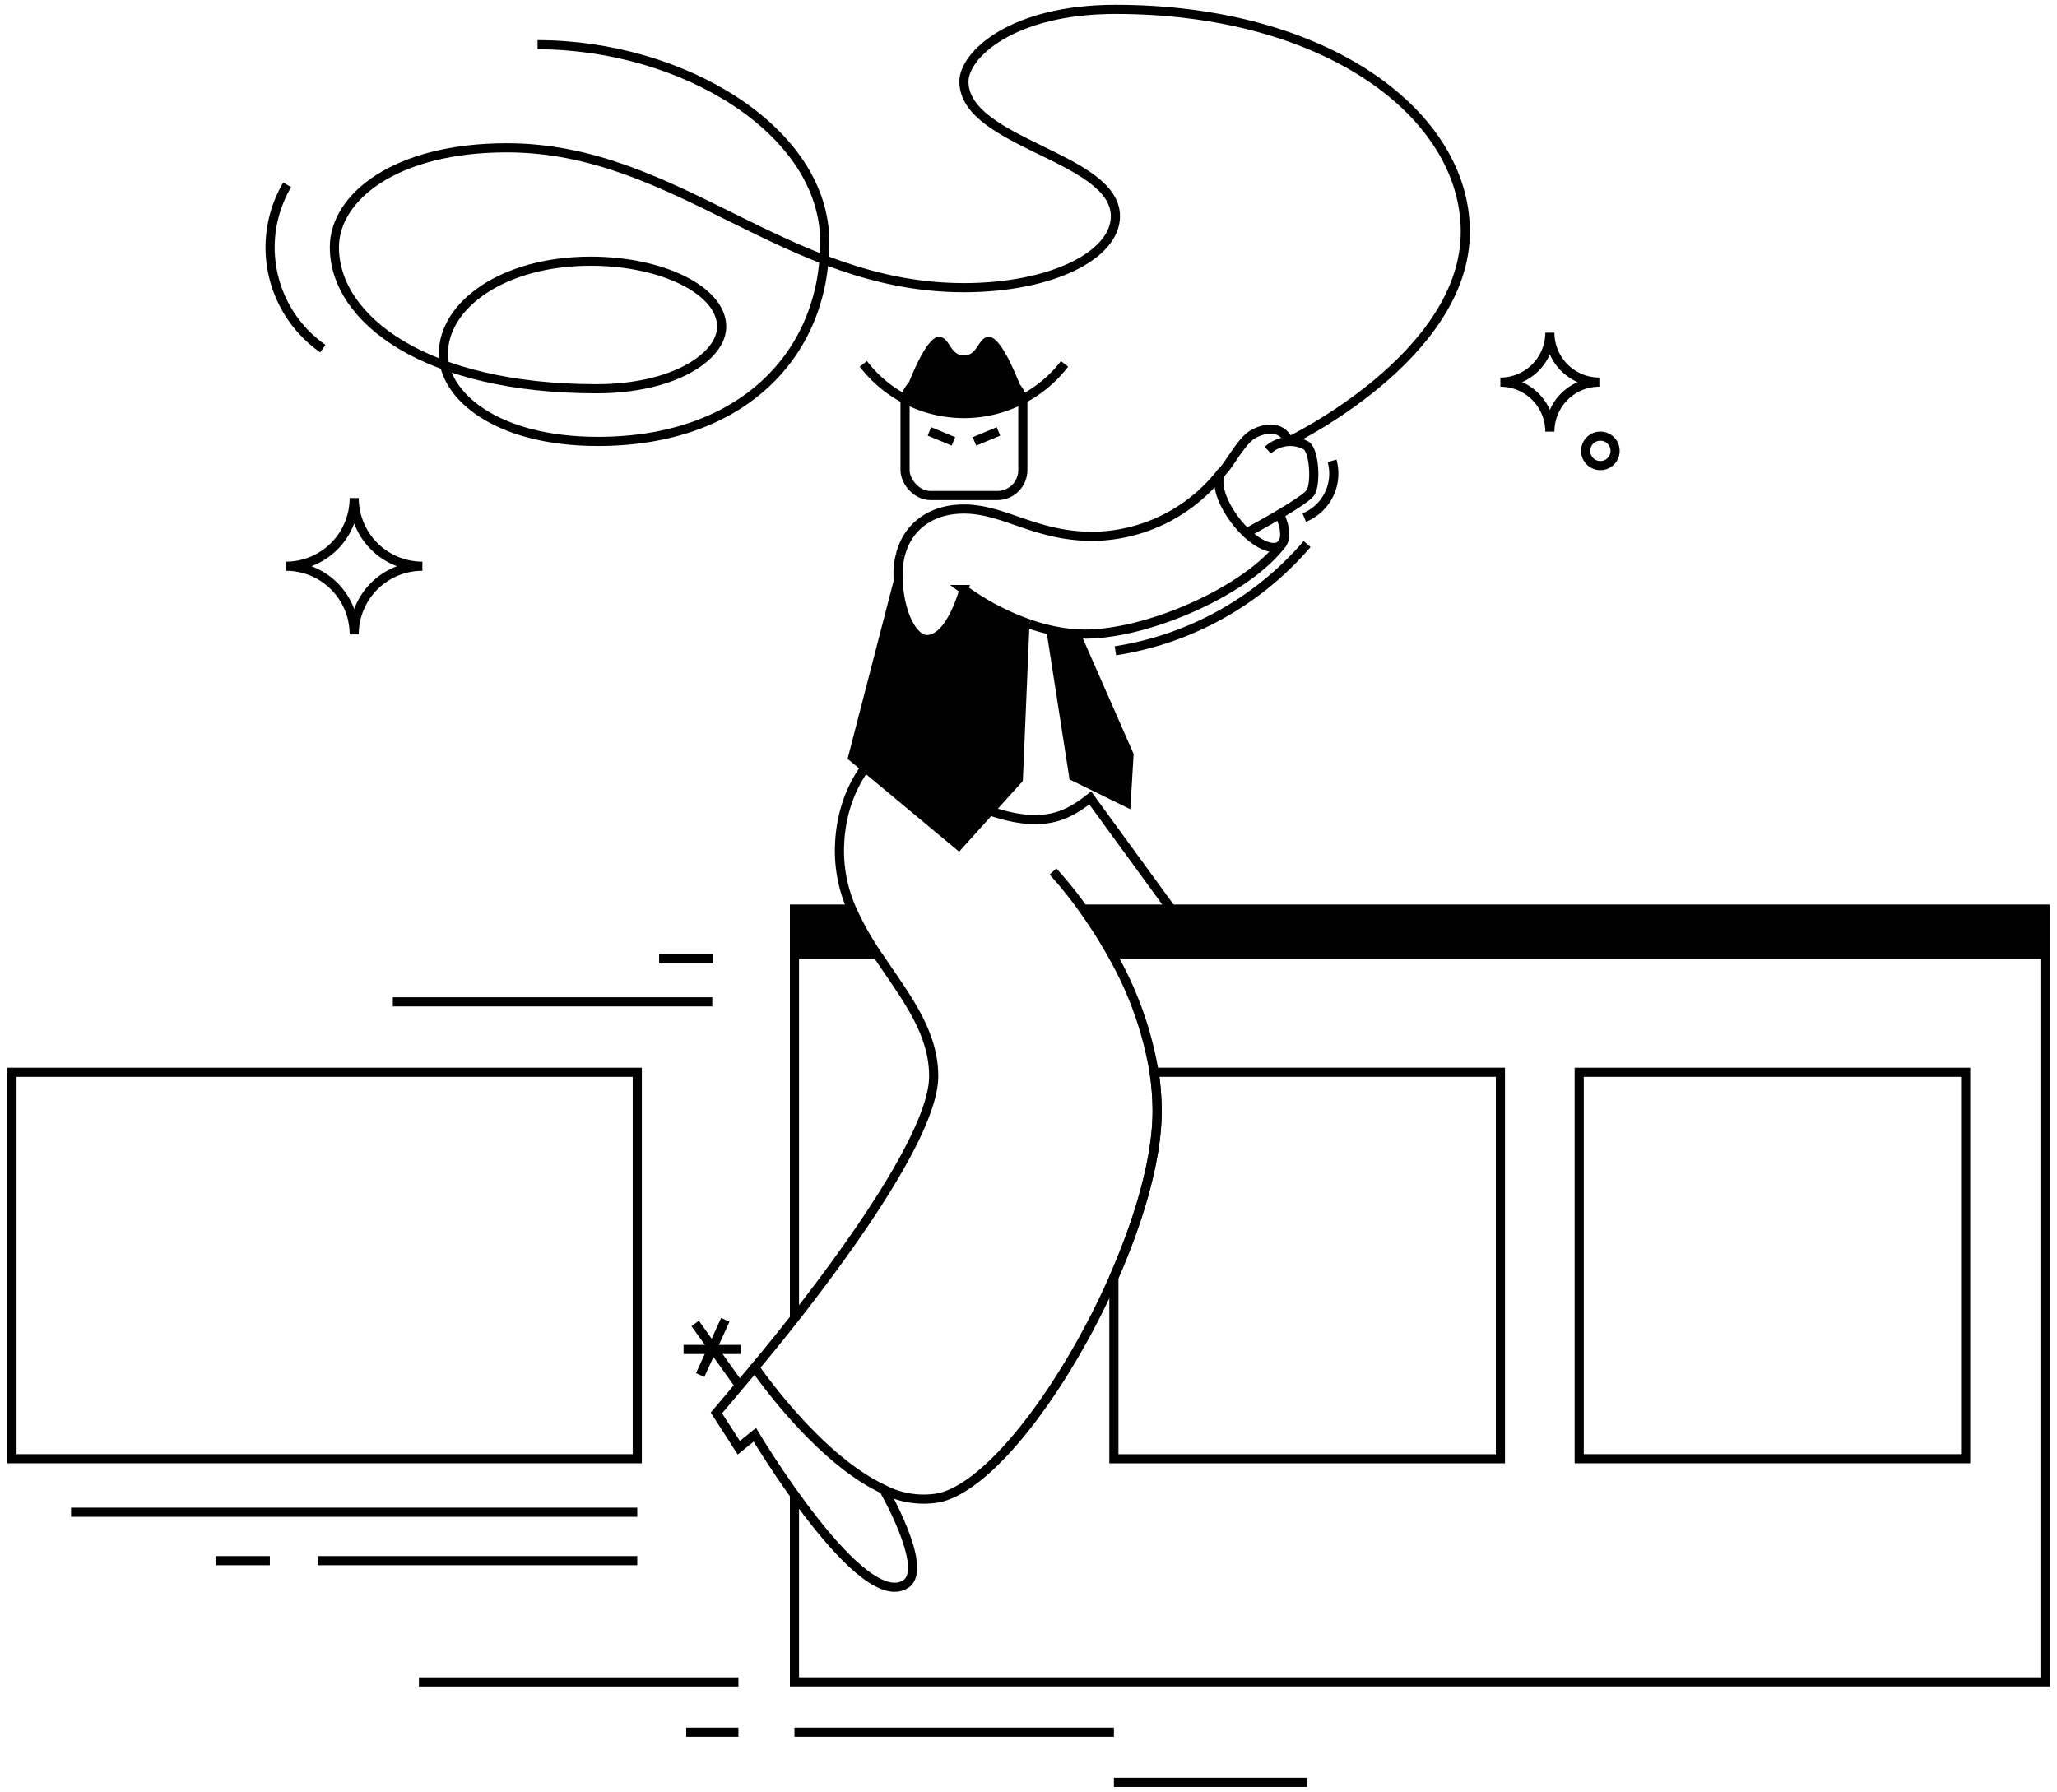
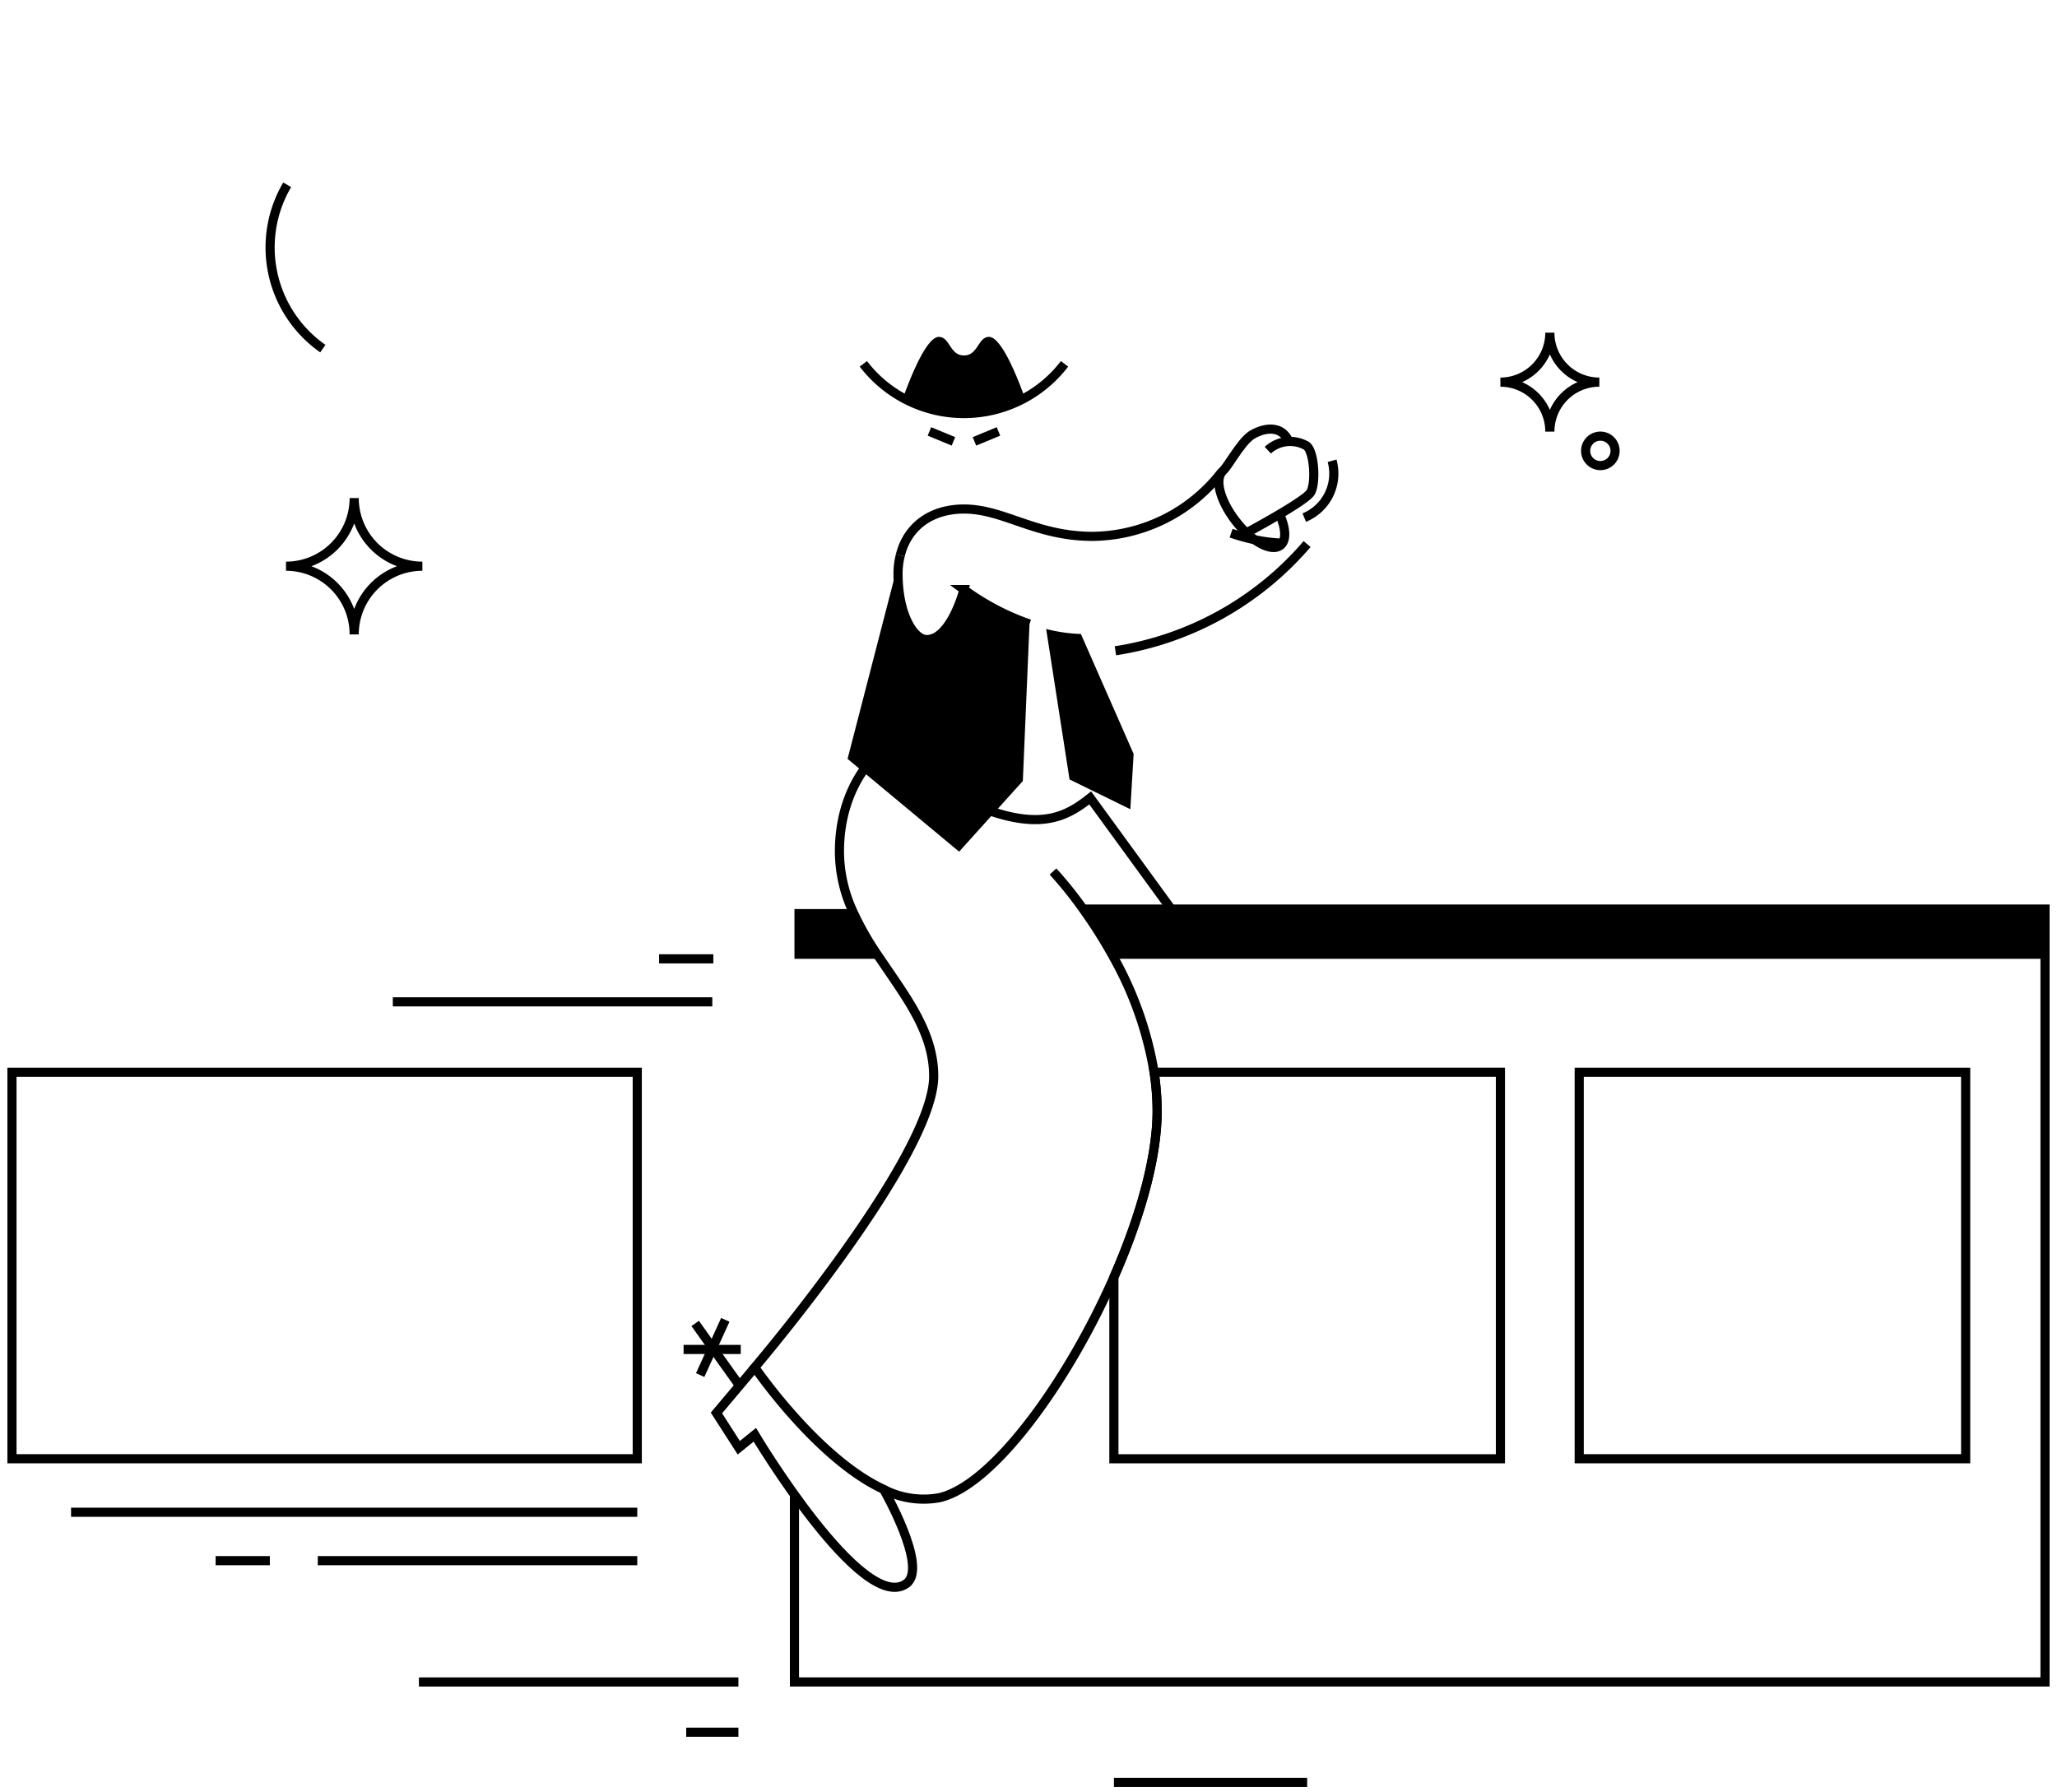
<svg xmlns="http://www.w3.org/2000/svg" id="Layer_1" data-name="Layer 1" width="225" height="196" viewBox="0 0 225 196">
  <path fill="none" stroke="currentColor" stroke-miterlimit="10" d="M164.116,41.8a5.412,5.412,0,0,1,5.412,5.412,5.413,5.413,0,0,1,5.413-5.412,5.414,5.414,0,0,1-5.413-5.413,5.413,5.413,0,0,1-5.412,5.413" />
  <path fill="none" stroke="currentColor" stroke-miterlimit="10" d="M46.2,61.936a7.456,7.456,0,0,1-7.457-7.457,7.457,7.457,0,0,1-7.458,7.457,7.458,7.458,0,0,1,7.458,7.458A7.457,7.457,0,0,1,46.2,61.936" />
  <circle fill="none" stroke="currentColor" stroke-miterlimit="10" cx="175.052" cy="49.318" r="1.611" />
  <rect fill="none" stroke="currentColor" stroke-miterlimit="10" x="1.309" y="117.294" width="68.396" height="42.272" />
-   <polyline fill="none" stroke="currentColor" stroke-miterlimit="10" points="86.9 144.22 86.9 99.44 93.17 99.44" />
  <polyline fill="none" stroke="currentColor" stroke-miterlimit="10" points="118.48 99.44 128.11 99.44 223.69 99.44 223.69 183.98 86.9 183.98 86.9 163.51" />
  <path fill="none" stroke="currentColor" stroke-miterlimit="10" d="M164.12,117.29v42.28H121.84V139.71c2.84-6.46,4.73-13.06,4.73-18.16a28.474,28.474,0,0,0-.33-4.26Z" />
  <rect fill="none" stroke="currentColor" stroke-miterlimit="10" x="172.738" y="117.294" width="42.272" height="42.272" />
-   <line fill="none" stroke="currentColor" stroke-miterlimit="10" x1="86.899" y1="189.48" x2="121.844" y2="189.48" />
  <line fill="none" stroke="currentColor" stroke-miterlimit="10" x1="75.06" y1="189.48" x2="80.769" y2="189.48" />
  <line fill="none" stroke="currentColor" stroke-miterlimit="10" x1="34.76" y1="170.715" x2="69.705" y2="170.715" />
  <line fill="none" stroke="currentColor" stroke-miterlimit="10" x1="23.585" y1="170.715" x2="29.517" y2="170.715" />
  <line fill="none" stroke="currentColor" stroke-miterlimit="10" x1="72.094" y1="104.883" x2="78.026" y2="104.883" />
  <line fill="none" stroke="currentColor" stroke-miterlimit="10" x1="45.823" y1="183.984" x2="80.769" y2="183.984" />
  <line fill="none" stroke="currentColor" stroke-miterlimit="10" x1="42.969" y1="109.588" x2="77.914" y2="109.588" />
  <line fill="none" stroke="currentColor" stroke-miterlimit="10" x1="7.772" y1="165.419" x2="69.705" y2="165.419" />
  <line fill="none" stroke="currentColor" stroke-miterlimit="10" x1="121.844" y1="194.976" x2="142.98" y2="194.976" />
  <path fill="currentColor" d="M93.17,99.44a32.544,32.544,0,0,0,3.11,5.44H86.9V99.44Z" />
  <path fill="currentColor" d="M223.69,99.44v5.44H121.9a52.3,52.3,0,0,0-3.42-5.44Z" />
-   <rect fill="none" stroke="currentColor" stroke-miterlimit="10" x="98.996" y="41.323" width="12.885" height="12.885" rx="2.79" />
  <path fill="none" stroke="currentColor" stroke-miterlimit="10" d="M116.442,39.8a13.855,13.855,0,0,1-22.007,0" />
  <path fill="currentColor" d="M98.764,43.567c1.133-3.167,2.722-6.716,3.932-6.716s1.182,2.03,2.743,2.03,1.532-2.03,2.742-2.03,2.8,3.549,3.932,6.716a14.158,14.158,0,0,1-13.349,0Z" />
  <line fill="none" stroke="currentColor" stroke-miterlimit="10" x1="101.662" y1="47.192" x2="104.289" y2="48.279" />
  <line fill="none" stroke="currentColor" stroke-miterlimit="10" x1="109.215" y1="47.192" x2="106.588" y2="48.279" />
  <path fill="none" stroke="currentColor" stroke-miterlimit="10" d="M96.653,162.912s4.916,8.528,2.5,10.3c-4.78,3.505-16.59-16.269-16.59-16.269l-1.752,1.42-2.446-3.806,4.2-4.983" />
  <path fill="none" stroke="currentColor" stroke-miterlimit="10" d="M115.18,95.33a43.037,43.037,0,0,1,3.3,4.11,52.3,52.3,0,0,1,3.42,5.44,38.729,38.729,0,0,1,4.34,12.41,28.474,28.474,0,0,1,.33,4.26c0,5.1-1.89,11.7-4.73,18.16-5.11,11.61-13.28,22.8-19.1,24.12a9.566,9.566,0,0,1-6.09-.91v-.01c-7.29-3.37-14.09-13.34-14.09-13.34s1.81-2.13,4.34-5.35c5.76-7.34,15.23-20.34,15.23-26.5,0-4.84-3.07-8.69-5.85-12.84a32.544,32.544,0,0,1-3.11-5.44,15.759,15.759,0,0,1-1.35-6.28c0-7.37,4.27-10.79,4.27-10.79,15.3,9.74,19.42,7.86,23.16,4.91l8.86,12.16" />
  <path fill="currentColor" d="M112.61,68.26l-.73,17.17-6.97,7.73L92.71,83.01l5.76-22.27h.01a8.021,8.021,0,0,0-.25,2.06c0,4.26,1.65,7.16,3.14,7.16,2.66,0,4.07-5.47,4.07-5.47A27.311,27.311,0,0,0,112.61,68.26Z" />
  <path fill="currentColor" d="M124,82.47l-.36,6.05-6.65-3.26L114.43,68.8a17.5,17.5,0,0,0,3.8.55Z" />
  <path fill="none" stroke="currentColor" stroke-miterlimit="10" d="M98.48,60.74a8.021,8.021,0,0,0-.25,2.06c0,4.26,1.65,7.16,3.14,7.16,2.66,0,4.07-5.47,4.07-5.47a27.311,27.311,0,0,0,7.17,3.77" />
-   <path fill="none" stroke="currentColor" stroke-miterlimit="10" d="M140.28,59.41c-3.71,5.11-14.59,9.95-21.6,9.95-.15,0-.3,0-.45-.01a17.5,17.5,0,0,1-3.8-.55c-.63-.15-1.24-.34-1.82-.54" />
+   <path fill="none" stroke="currentColor" stroke-miterlimit="10" d="M140.28,59.41a17.5,17.5,0,0,1-3.8-.55c-.63-.15-1.24-.34-1.82-.54" />
  <path fill="none" stroke="currentColor" stroke-miterlimit="10" d="M98.48,60.74c.76-3.1,3.32-5.06,6.96-5.06,4.39,0,7.81,2.99,14.09,2.99a18.066,18.066,0,0,0,14.07-7" />
  <path fill="none" stroke="currentColor" stroke-miterlimit="10" d="M139.965,56.247c.695,1.539.772,2.892.077,3.42-1,.757-3.2-.466-4.922-2.732s-2.305-4.607-1.317-5.474c.485-.426,1.814-2.877,2.935-3.751.69-.538,3.218-1.686,4.234.569" />
  <line fill="none" stroke="currentColor" stroke-miterlimit="10" x1="76.039" y1="144.766" x2="80.889" y2="151.561" />
  <line fill="none" stroke="currentColor" stroke-miterlimit="10" x1="79.335" y1="144.373" x2="76.587" y2="150.414" />
  <line fill="none" stroke="currentColor" stroke-miterlimit="10" x1="74.771" y1="147.611" x2="81.026" y2="147.611" />
  <path fill="none" stroke="currentColor" stroke-miterlimit="10" d="M136.332,58.292s6.382-3.412,7.016-4.416c.61-.966.423-4.469-.443-5.114a3.6,3.6,0,0,0-4.228.483" />
  <path fill="none" stroke="currentColor" stroke-miterlimit="10" d="M122.008,71.186a34.55,34.55,0,0,0,20.965-11.675" />
  <path fill="none" stroke="currentColor" stroke-miterlimit="10" d="M142.664,56.617a5.2,5.2,0,0,0,3.041-6.213" />
-   <path fill="none" stroke="currentColor" stroke-miterlimit="10" d="M140.972,48.279s19.309-9.242,19.309-22.933c0-12.8-15.141-24.322-38.273-24.322-11.338,0-16.569,4.993-16.569,7.893,0,6.765,16.569,8.214,16.569,14.738,0,4.268-6.982,7.812-16.569,7.812-19.574,0-31.333-15.3-50.017-15.3-12.161,0-18.846,5.4-18.846,10.872,0,7.893,9.987,15.484,28.671,15.484,8.537,0,13.692-3.564,13.692-6.786,0-3.935-6.443-7.167-14.336-7.167-9.5,0-16.107,4.739-16.107,10.147,0,4.51,5.718,9.568,16.912,9.568,15.786,0,24.806-9.568,24.806-21.809S74.59,4.89,58.8,4.89" />
  <path fill="none" stroke="currentColor" stroke-miterlimit="10" d="M31.413,20.215a13.5,13.5,0,0,0,3.9,17.918" />
</svg>